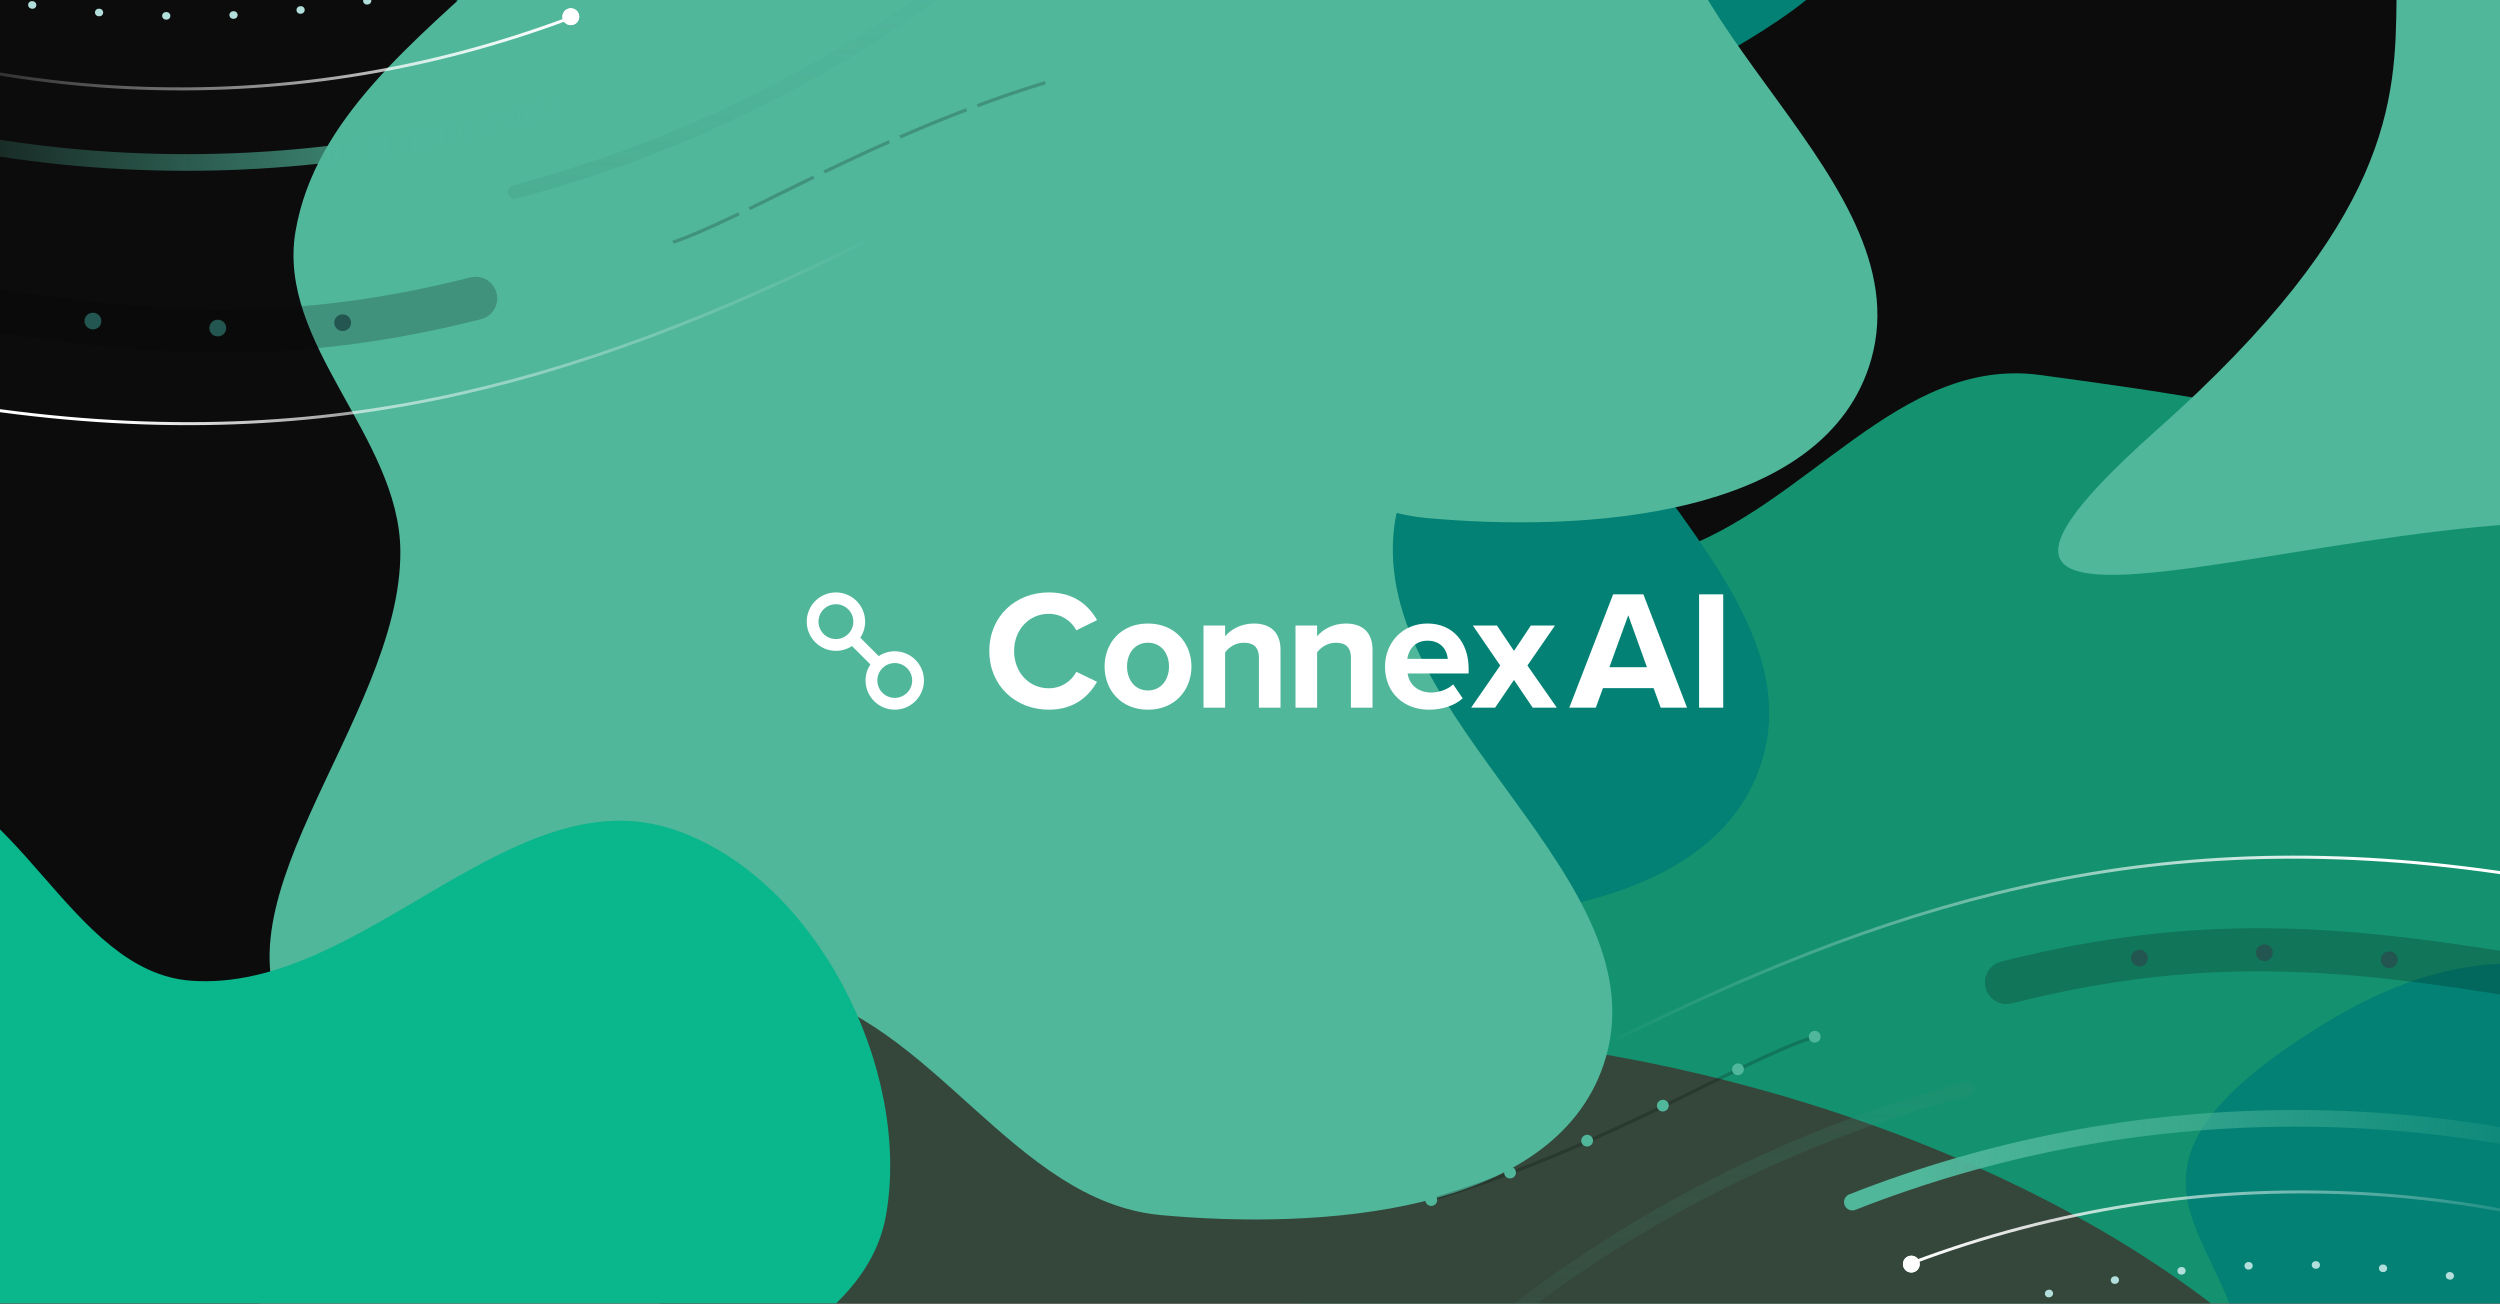
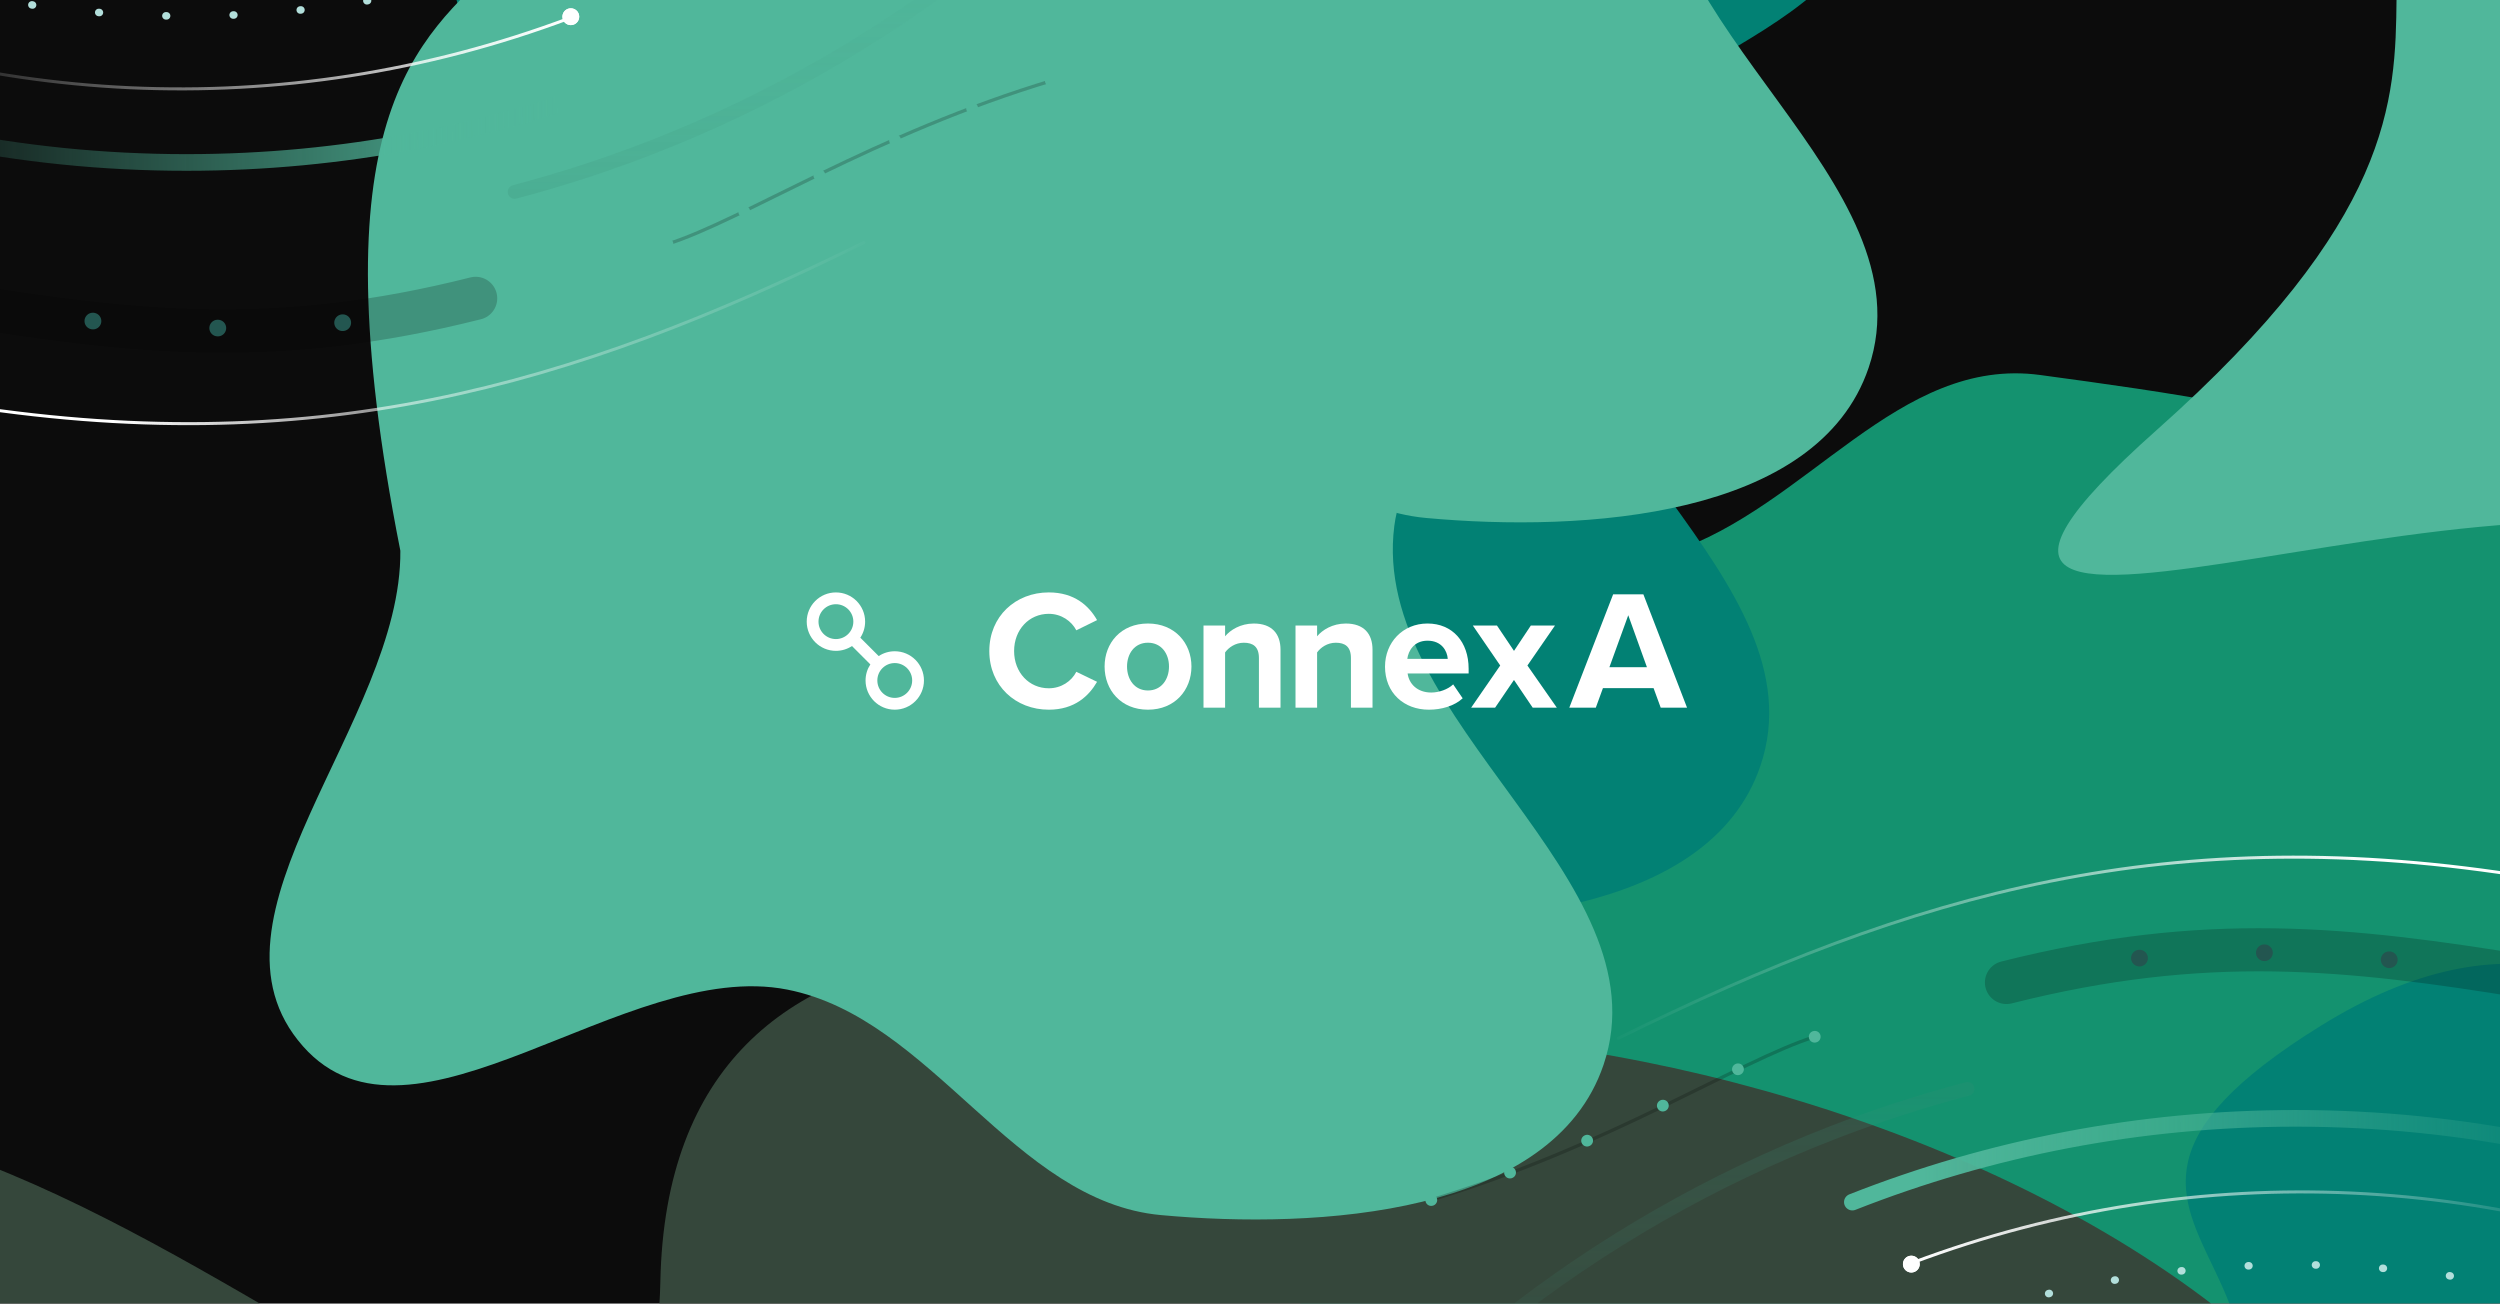
<svg xmlns="http://www.w3.org/2000/svg" width="560" height="292" viewBox="0 0 560 292" fill="none">
  <g clip-path="url(#clip0_2961_14318)">
    <g clip-path="url(#clip1_2961_14318)">
      <rect width="811" height="576.711" transform="translate(-238 -179)" fill="#0C0C0C" />
      <g filter="url(#filter0_f_2961_14318)">
        <path fill-rule="evenodd" clip-rule="evenodd" d="M457.031 84.004C513.034 91.612 583.131 101.295 601.9 154.605C621.985 211.654 581.519 272.583 538.329 314.922C497.736 354.715 440.867 377.433 384.934 367.294C334.422 358.138 301.212 313.3 277.683 267.675C258.062 229.628 246.837 181.341 270.712 145.81C291.452 114.943 339.125 135.413 374.421 123.705C404.93 113.585 425.181 79.678 457.031 84.004Z" fill="#14926F" />
        <path d="M-116.481 272.69C-201.022 347.8 -103.356 569.089 7.373 520.25C118.101 471.412 163.572 556.037 163.572 556.037C260.9 574.562 262.27 675.86 460.319 520.25C658.367 364.641 483.127 250.376 341.242 233.535C257.459 204.484 149.942 190.675 147.921 287.005C145.395 407.417 -10.804 178.802 -116.481 272.69Z" fill="#35473B" />
        <path d="M470.449 357.277C404.636 415.779 384.25 491.099 470.449 453.06C556.648 415.021 592.045 480.934 592.045 480.934C667.812 495.362 663.786 420.894 761.128 441.553C952.932 482.26 809.964 323.501 699.511 310.384C634.288 287.758 604.135 177.576 519.903 229.746C440.183 279.12 552.715 284.151 470.449 357.277Z" fill="#028174" />
        <path d="M483.121 96.308C398.58 171.419 580.925 86.539 624.29 129.904C667.655 173.269 588.082 290.734 588.082 290.734C685.411 309.259 652.325 122.326 777.368 148.85C1023.75 201.114 972.896 -21.664 831.011 -38.505C747.228 -67.555 696.284 -141.272 588.082 -74.291C485.676 -10.899 588.798 2.421 483.121 96.308Z" fill="#50B79B" />
      </g>
      <g style="mix-blend-mode:soft-light">
        <g style="mix-blend-mode:overlay" filter="url(#filter1_f_2961_14318)">
          <path fill-rule="evenodd" clip-rule="evenodd" d="M374.595 -104.283C404.554 -94.182 424.99 -53.745 419.544 -22.601C413.535 11.758 351.968 16.199 347.477 50.788C341.823 94.343 408.432 129.929 394.341 171.526C382.948 205.161 330.54 208.443 295.179 205.184C262.168 202.141 244.009 161.077 211.483 154.671C175.137 147.513 127.477 195.119 102.981 167.331C77.62 138.562 125.171 94.718 124.826 56.368C124.597 30.838 97.073 10.008 101.342 -15.163C105.644 -40.531 128.423 -58.023 147.209 -75.605C165.514 -92.736 184.05 -116.697 209.111 -116.025C235.166 -115.325 246.287 -74.093 272.286 -72.249C308.55 -69.676 340.145 -115.897 374.595 -104.283Z" fill="#028174" />
        </g>
        <g style="mix-blend-mode:overlay" filter="url(#filter2_f_2961_14318)">
-           <path fill-rule="evenodd" clip-rule="evenodd" d="M339.448 -37.288C369.407 -27.188 389.843 13.25 384.396 44.393C378.388 78.752 316.82 83.193 312.33 117.783C306.675 161.337 373.284 196.923 359.194 238.521C347.801 272.155 295.393 275.438 260.031 272.178C227.021 269.135 208.861 228.071 176.335 221.666C139.99 214.508 92.329 262.114 67.834 234.326C42.473 205.557 90.023 161.712 89.679 123.363C89.449 97.833 61.925 77.003 66.194 51.831C70.497 26.463 93.276 8.971 112.062 -8.611C130.366 -25.742 148.902 -49.703 173.964 -49.03C200.018 -48.331 211.14 -7.099 237.138 -5.254C273.402 -2.681 304.998 -48.903 339.448 -37.288Z" fill="#50B79B" />
+           <path fill-rule="evenodd" clip-rule="evenodd" d="M339.448 -37.288C369.407 -27.188 389.843 13.25 384.396 44.393C378.388 78.752 316.82 83.193 312.33 117.783C306.675 161.337 373.284 196.923 359.194 238.521C347.801 272.155 295.393 275.438 260.031 272.178C227.021 269.135 208.861 228.071 176.335 221.666C139.99 214.508 92.329 262.114 67.834 234.326C42.473 205.557 90.023 161.712 89.679 123.363C70.497 26.463 93.276 8.971 112.062 -8.611C130.366 -25.742 148.902 -49.703 173.964 -49.03C200.018 -48.331 211.14 -7.099 237.138 -5.254C273.402 -2.681 304.998 -48.903 339.448 -37.288Z" fill="#50B79B" />
        </g>
        <g style="mix-blend-mode:overlay" filter="url(#filter3_f_2961_14318)">
          <path fill-rule="evenodd" clip-rule="evenodd" d="M398.831 -193.443C428.791 -183.343 449.226 -142.905 443.78 -111.762C437.772 -77.403 376.204 -72.962 371.713 -38.372C366.059 5.182 432.668 40.768 418.577 82.366C407.185 116 354.776 119.283 319.415 116.023C286.404 112.98 268.245 71.916 235.719 65.511C199.374 58.352 151.713 105.959 127.217 78.171C101.857 49.402 149.407 5.557 149.062 -32.792C148.833 -58.322 121.309 -79.152 125.578 -104.324C129.881 -129.692 152.66 -147.184 171.446 -164.766C189.75 -181.897 208.286 -205.858 233.348 -205.185C259.402 -204.486 270.524 -163.254 296.522 -161.409C332.786 -158.836 364.381 -205.058 398.831 -193.443Z" fill="#50B79B" />
        </g>
        <g style="mix-blend-mode:overlay" filter="url(#filter4_f_2961_14318)">
-           <path fill-rule="evenodd" clip-rule="evenodd" d="M150.969 185.826C182.634 196.501 204.233 239.241 198.477 272.158C192.127 308.473 127.054 313.167 122.307 349.726C116.331 395.76 186.732 433.372 171.84 477.338C159.798 512.887 104.406 516.356 67.031 512.911C32.141 509.695 12.948 466.293 -21.43 459.523C-59.845 451.957 -110.218 502.274 -136.109 472.904C-162.913 442.497 -112.656 396.156 -113.02 355.623C-113.262 328.64 -142.354 306.624 -137.842 280.019C-133.294 253.207 -109.218 234.719 -89.362 216.136C-70.016 198.03 -50.424 172.705 -23.936 173.415C3.602 174.154 15.356 217.734 42.835 219.684C81.164 222.403 114.558 173.55 150.969 185.826Z" fill="#0AB68B" />
-         </g>
+           </g>
      </g>
      <path d="M566.075 218.829C525.848 212.265 493.925 208.834 449.448 220.074" stroke="black" stroke-opacity="0.2" stroke-width="9.659" stroke-linecap="round" />
      <path d="M562.982 218.655C530.107 213.281 494.502 210.608 458.406 217.66" stroke="#235650" stroke-width="3.73" stroke-linecap="round" stroke-dasharray="0.04 27.98" />
      <path d="M566.883 196.522C486.435 183.372 428.579 199.958 362.482 232.573" stroke="url(#paint0_linear_2961_14318)" stroke-width="0.676" stroke-linecap="round" />
      <path d="M801.541 521.709C801.541 680.375 672.916 809.001 514.249 809.001C355.583 809.001 226.957 680.375 226.957 521.709C226.957 399.695 303.021 295.446 410.317 253.793C420.2 249.957 430.348 246.651 440.726 243.912" stroke="url(#paint1_linear_2961_14318)" stroke-opacity="0.2" stroke-width="3.094" stroke-linecap="round" stroke-linejoin="round" />
      <path d="M243.048 521.71C243.048 671.492 364.47 792.914 514.251 792.914C664.032 792.914 785.453 671.492 785.453 521.71C785.453 371.929 664.032 250.508 514.251 250.508C479.192 250.508 445.686 257.16 414.928 269.272" stroke="url(#paint2_linear_2961_14318)" stroke-width="3.73" stroke-linecap="round" />
      <path d="M282.679 610.071C332.207 741.973 477.714 809.341 607.679 760.54C737.643 711.74 802.849 565.251 753.321 433.348C703.792 301.446 558.285 234.078 428.321 282.879" stroke="url(#paint3_linear_2961_14318)" stroke-width="0.676" stroke-linecap="round" />
      <path d="M514.249 760.113C382.582 760.113 275.845 653.376 275.845 521.709C275.845 390.043 382.582 283.305 514.249 283.305C645.916 283.305 752.653 390.043 752.653 521.709C752.653 653.376 645.916 760.113 514.249 760.113Z" stroke="#B2DFDB" stroke-width="1.69" stroke-linecap="round" stroke-dasharray="0.15 14.92" />
      <path d="M406.515 232.226C389.591 237.55 360.194 256.938 319.991 268.961" stroke="black" stroke-opacity="0.2" stroke-width="0.746" stroke-linecap="round" />
      <path d="M406.515 232.226C389.922 237.446 359.078 256.918 319.986 269.009" stroke="#50B79B" stroke-width="2.611" stroke-linecap="round" stroke-dasharray="0.04 18.65" />
      <circle cx="1.883" cy="1.883" r="1.883" transform="matrix(-1 0 0 1 430.021 281.277)" fill="white" />
      <g filter="url(#filter5_f_2961_14318)">
        <circle cx="1.883" cy="1.883" r="1.883" transform="matrix(-1 0 0 1 430.021 281.277)" fill="white" />
      </g>
      <path d="M-10.075 68.073C30.152 74.637 62.075 78.068 106.552 66.828" stroke="black" stroke-opacity="0.2" stroke-width="9.659" stroke-linecap="round" />
      <path d="M-6.982 68.247C25.893 73.621 61.498 76.294 97.594 69.242" stroke="#235650" stroke-width="3.73" stroke-linecap="round" stroke-dasharray="0.04 27.98" />
      <path d="M-10.883 90.379C69.565 103.529 127.421 86.943 193.518 54.329" stroke="url(#paint4_linear_2961_14318)" stroke-width="0.676" stroke-linecap="round" />
      <path d="M-245.541 -234.808C-245.541 -393.474 -116.916 -522.099 41.751 -522.099C200.417 -522.099 329.043 -393.474 329.043 -234.808C329.043 -112.793 252.979 -8.544 145.683 33.108C135.8 36.945 125.652 40.25 115.274 42.99" stroke="url(#paint5_linear_2961_14318)" stroke-opacity="0.2" stroke-width="3.094" stroke-linecap="round" stroke-linejoin="round" />
      <path d="M312.952 -234.808C312.952 -384.59 191.53 -506.012 41.749 -506.012C-108.032 -506.012 -229.453 -384.59 -229.453 -234.808C-229.453 -85.027 -108.032 36.394 41.749 36.394C76.808 36.394 110.314 29.741 141.072 17.63" stroke="url(#paint6_linear_2961_14318)" stroke-width="3.73" stroke-linecap="round" />
      <path d="M273.321 -323.169C223.793 -455.072 78.286 -522.439 -51.679 -473.639C-181.643 -424.838 -246.849 -278.35 -197.321 -146.447C-147.792 -14.544 -2.285 52.823 127.679 4.023" stroke="url(#paint7_linear_2961_14318)" stroke-width="0.676" stroke-linecap="round" />
      <path d="M41.751 -473.212C173.418 -473.212 280.155 -366.475 280.155 -234.808C280.155 -103.141 173.418 3.596 41.751 3.596C-89.916 3.596 -196.653 -103.141 -196.653 -234.808C-196.653 -366.475 -89.916 -473.212 41.751 -473.212Z" stroke="#B2DFDB" stroke-width="1.69" stroke-linecap="round" stroke-dasharray="0.15 14.92" />
      <path d="M149.485 54.676C166.409 49.352 195.806 29.963 236.009 17.941" stroke="black" stroke-opacity="0.2" stroke-width="0.746" stroke-linecap="round" />
      <path d="M149.485 54.676C166.078 49.455 196.922 29.983 236.014 17.893" stroke="#50B79B" stroke-width="2.611" stroke-linecap="round" stroke-dasharray="0.04 18.65" />
      <circle cx="1.883" cy="1.883" r="1.883" transform="matrix(1 0 0 -1 125.979 5.625)" fill="white" />
      <g filter="url(#filter6_f_2961_14318)">
        <circle cx="1.883" cy="1.883" r="1.883" transform="matrix(1 0 0 -1 125.979 5.625)" fill="white" />
      </g>
    </g>
    <path d="M174 131.951C174 128.664 176.664 126 179.951 126H207.721C211.008 126 213.672 128.664 213.672 131.951V159.721C213.672 163.008 211.008 165.672 207.721 165.672H179.951C176.664 165.672 174 163.008 174 159.721V131.951Z" fill="#50B79B" />
    <path d="M348.727 158.515H343.32L339.13 152.31L334.905 158.515H329.538L336.048 149.073L329.919 140.127H335.326L339.134 145.8L342.903 140.127H348.31L342.141 149.073L348.727 158.515Z" fill="white" />
    <path d="M310.245 149.299C310.245 143.967 314.169 139.667 319.763 139.667C325.356 139.667 328.974 143.777 328.974 149.795V150.862H315.307C315.613 153.183 317.477 155.127 320.6 155.127C322.313 155.127 324.329 154.441 325.511 153.298L327.641 156.42C325.777 158.134 322.92 158.971 320.064 158.971C314.466 158.971 310.241 155.203 310.241 149.299H310.245ZM319.766 143.515C316.759 143.515 315.466 145.761 315.236 147.589H324.297C324.182 145.84 322.964 143.515 319.766 143.515Z" fill="white" />
    <path d="M307.444 158.515H302.608V147.399C302.608 144.848 301.275 143.971 299.22 143.971C297.316 143.971 295.832 145.039 295.031 146.141V158.515H290.195V140.127H295.031V142.527C296.209 141.119 298.459 139.671 301.466 139.671C305.5 139.671 307.444 141.956 307.444 145.534V158.515Z" fill="white" />
    <path d="M286.835 158.515H281.999V147.399C281.999 144.848 280.666 143.971 278.611 143.971C276.707 143.971 275.223 145.039 274.422 146.141V158.515H269.585V140.127H274.422V142.527C275.604 141.119 277.849 139.671 280.856 139.671C284.891 139.671 286.835 141.956 286.835 145.534V158.515Z" fill="white" />
    <path d="M257.136 158.971C251.082 158.971 247.429 154.556 247.429 149.299C247.429 144.043 251.082 139.667 257.136 139.667C263.19 139.667 266.884 144.082 266.884 149.299C266.884 154.516 263.23 158.971 257.136 158.971ZM257.136 154.667C260.144 154.667 261.857 152.191 261.857 149.299C261.857 146.407 260.144 143.967 257.136 143.967C254.129 143.967 252.455 146.443 252.455 149.299C252.455 152.156 254.129 154.667 257.136 154.667Z" fill="white" />
    <path d="M234.932 158.971C227.509 158.971 221.606 153.639 221.606 145.836C221.606 138.032 227.505 132.701 234.932 132.701C240.72 132.701 243.953 135.747 245.743 138.905L241.097 141.19C240.03 139.135 237.749 137.497 234.928 137.497C230.513 137.497 227.16 141.036 227.16 145.836C227.16 150.636 230.513 154.175 234.928 154.175C237.745 154.175 240.03 152.576 241.097 150.482L245.743 152.727C243.914 155.889 240.716 158.971 234.932 158.971Z" fill="white" />
    <path d="M200.424 145.882C199.096 145.882 197.859 146.277 196.831 146.962L192.711 142.843C193.393 141.81 193.788 140.574 193.788 139.246C193.788 135.633 190.861 132.703 187.244 132.703C183.627 132.703 180.705 135.633 180.705 139.246C180.705 142.859 183.631 145.79 187.244 145.79C188.576 145.79 189.808 145.395 190.841 144.709L194.96 148.829C194.279 149.862 193.884 151.098 193.884 152.426C193.884 156.038 196.811 158.969 200.424 158.969C204.036 158.969 206.967 156.038 206.967 152.426C206.967 148.813 204.04 145.882 200.424 145.882ZM183.344 139.246C183.344 137.093 185.091 135.346 187.244 135.346C189.398 135.346 191.148 137.093 191.148 139.246C191.148 141.4 189.402 143.15 187.244 143.15C185.087 143.15 183.344 141.404 183.344 139.246ZM200.424 156.33C198.27 156.33 196.524 154.583 196.524 152.426C196.524 150.268 198.27 148.526 200.424 148.526C202.577 148.526 204.327 150.272 204.327 152.426C204.327 154.579 202.581 156.33 200.424 156.33Z" fill="white" />
    <path d="M377.897 158.517H371.998L370.4 154.14H359.058L357.46 158.517H351.523L361.342 133.132H368.116L377.897 158.517ZM368.915 149.459L364.729 137.813L360.504 149.459H368.915Z" fill="white" />
-     <path d="M386 158.517H380.596V133.132H386V158.517Z" fill="white" />
  </g>
  <defs>
    <filter id="filter0_f_2961_14318" x="-350.542" y="-303.686" width="1502.43" height="1111.31" filterUnits="userSpaceOnUse" color-interpolation-filters="sRGB">
      <feFlood flood-opacity="0" result="BackgroundImageFix" />
      <feBlend mode="normal" in="SourceGraphic" in2="BackgroundImageFix" result="shape" />
      <feGaussianBlur stdDeviation="101.045" result="effect1_foregroundBlur_2961_14318" />
    </filter>
    <filter id="filter1_f_2961_14318" x="-30.799" y="-242.369" width="577.554" height="574.87" filterUnits="userSpaceOnUse" color-interpolation-filters="sRGB">
      <feFlood flood-opacity="0" result="BackgroundImageFix" />
      <feBlend mode="normal" in="SourceGraphic" in2="BackgroundImageFix" result="shape" />
      <feGaussianBlur stdDeviation="63.165" result="effect1_foregroundBlur_2961_14318" />
    </filter>
    <filter id="filter2_f_2961_14318" x="-65.947" y="-175.374" width="577.554" height="574.87" filterUnits="userSpaceOnUse" color-interpolation-filters="sRGB">
      <feFlood flood-opacity="0" result="BackgroundImageFix" />
      <feBlend mode="normal" in="SourceGraphic" in2="BackgroundImageFix" result="shape" />
      <feGaussianBlur stdDeviation="63.165" result="effect1_foregroundBlur_2961_14318" />
    </filter>
    <filter id="filter3_f_2961_14318" x="-6.563" y="-331.53" width="577.554" height="574.87" filterUnits="userSpaceOnUse" color-interpolation-filters="sRGB">
      <feFlood flood-opacity="0" result="BackgroundImageFix" />
      <feBlend mode="normal" in="SourceGraphic" in2="BackgroundImageFix" result="shape" />
      <feGaussianBlur stdDeviation="63.165" result="effect1_foregroundBlur_2961_14318" />
    </filter>
    <filter id="filter4_f_2961_14318" x="-270.314" y="47.07" width="596.052" height="593.214" filterUnits="userSpaceOnUse" color-interpolation-filters="sRGB">
      <feFlood flood-opacity="0" result="BackgroundImageFix" />
      <feBlend mode="normal" in="SourceGraphic" in2="BackgroundImageFix" result="shape" />
      <feGaussianBlur stdDeviation="63.165" result="effect1_foregroundBlur_2961_14318" />
    </filter>
    <filter id="filter5_f_2961_14318" x="422.201" y="277.222" width="11.875" height="11.875" filterUnits="userSpaceOnUse" color-interpolation-filters="sRGB">
      <feFlood flood-opacity="0" result="BackgroundImageFix" />
      <feBlend mode="normal" in="SourceGraphic" in2="BackgroundImageFix" result="shape" />
      <feGaussianBlur stdDeviation="2.027" result="effect1_foregroundBlur_2961_14318" />
    </filter>
    <filter id="filter6_f_2961_14318" x="121.924" y="-2.195" width="11.875" height="11.875" filterUnits="userSpaceOnUse" color-interpolation-filters="sRGB">
      <feFlood flood-opacity="0" result="BackgroundImageFix" />
      <feBlend mode="normal" in="SourceGraphic" in2="BackgroundImageFix" result="shape" />
      <feGaussianBlur stdDeviation="2.027" result="effect1_foregroundBlur_2961_14318" />
    </filter>
    <linearGradient id="paint0_linear_2961_14318" x1="543.49" y1="178.652" x2="470.792" y2="111.999" gradientUnits="userSpaceOnUse">
      <stop stop-color="white" />
      <stop offset="1" stop-color="white" stop-opacity="0" />
    </linearGradient>
    <linearGradient id="paint1_linear_2961_14318" x1="514.249" y1="243.912" x2="514.249" y2="319.35" gradientUnits="userSpaceOnUse">
      <stop stop-color="#398C75" />
      <stop offset="1" stop-color="#50B79B" stop-opacity="0" />
    </linearGradient>
    <linearGradient id="paint2_linear_2961_14318" x1="430.865" y1="267.989" x2="584.948" y2="266.637" gradientUnits="userSpaceOnUse">
      <stop stop-color="#50B79B" />
      <stop offset="1" stop-color="#50B79B" stop-opacity="0" />
    </linearGradient>
    <linearGradient id="paint3_linear_2961_14318" x1="428.321" y1="282.879" x2="580.528" y2="281.972" gradientUnits="userSpaceOnUse">
      <stop stop-color="white" />
      <stop offset="1" stop-color="white" stop-opacity="0" />
    </linearGradient>
    <linearGradient id="paint4_linear_2961_14318" x1="12.51" y1="108.249" x2="85.208" y2="174.903" gradientUnits="userSpaceOnUse">
      <stop stop-color="white" />
      <stop offset="1" stop-color="white" stop-opacity="0" />
    </linearGradient>
    <linearGradient id="paint5_linear_2961_14318" x1="41.751" y1="42.99" x2="41.751" y2="-32.448" gradientUnits="userSpaceOnUse">
      <stop stop-color="#398C75" />
      <stop offset="1" stop-color="#50B79B" stop-opacity="0" />
    </linearGradient>
    <linearGradient id="paint6_linear_2961_14318" x1="125.135" y1="18.913" x2="-28.948" y2="20.265" gradientUnits="userSpaceOnUse">
      <stop stop-color="#50B79B" />
      <stop offset="1" stop-color="#50B79B" stop-opacity="0" />
    </linearGradient>
    <linearGradient id="paint7_linear_2961_14318" x1="127.679" y1="4.023" x2="-24.528" y2="4.93" gradientUnits="userSpaceOnUse">
      <stop stop-color="white" />
      <stop offset="1" stop-color="white" stop-opacity="0" />
    </linearGradient>
    <clipPath id="clip0_2961_14318">
      <rect width="560" height="292" fill="white" />
    </clipPath>
    <clipPath id="clip1_2961_14318">
      <rect width="811" height="576.711" fill="white" transform="translate(-238 -179)" />
    </clipPath>
  </defs>
</svg>